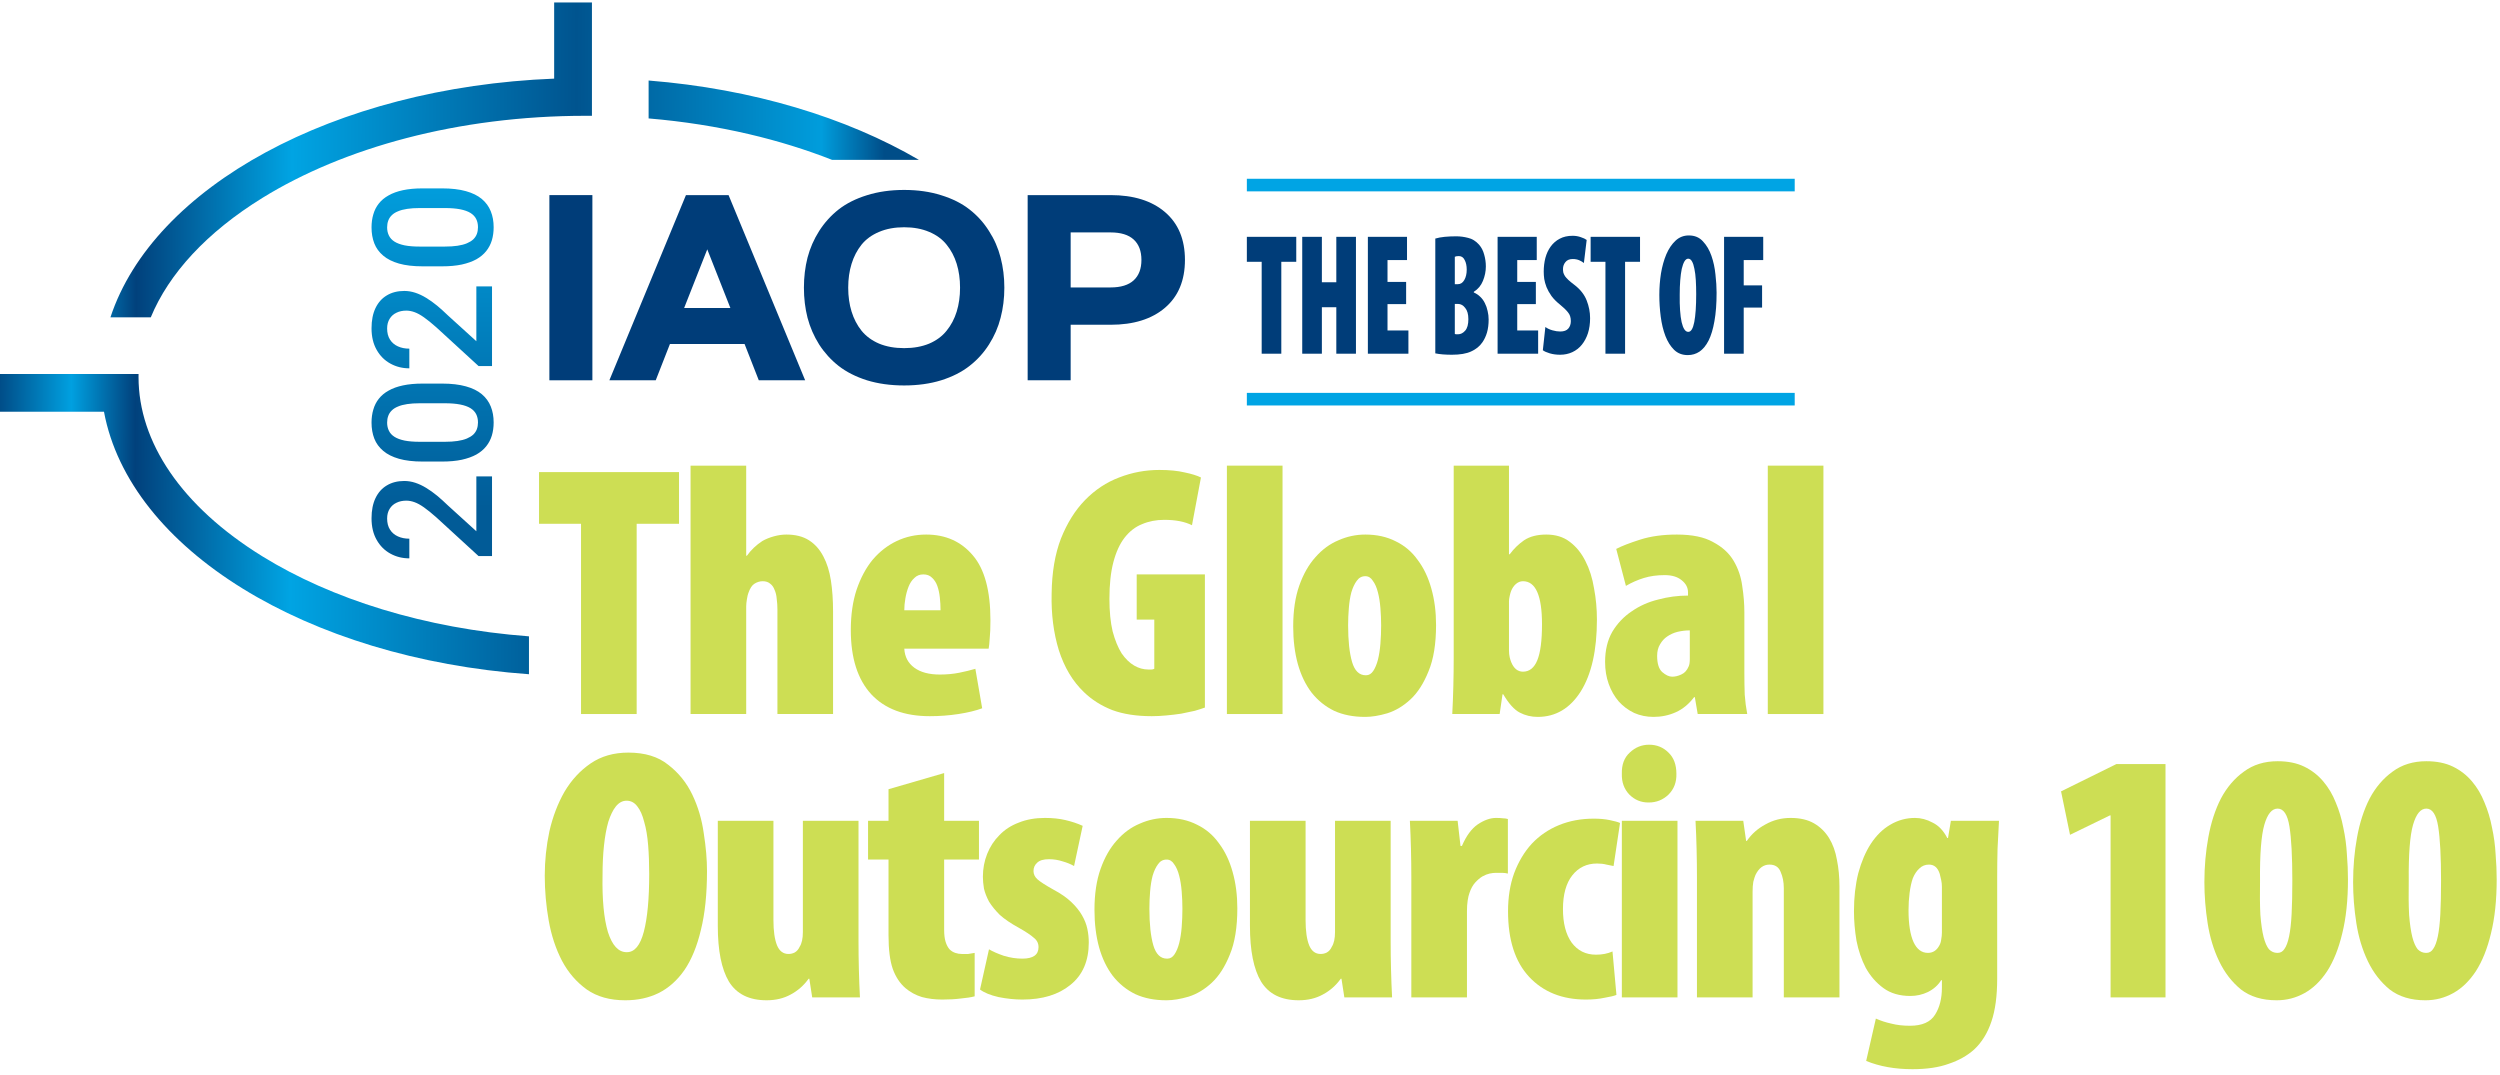
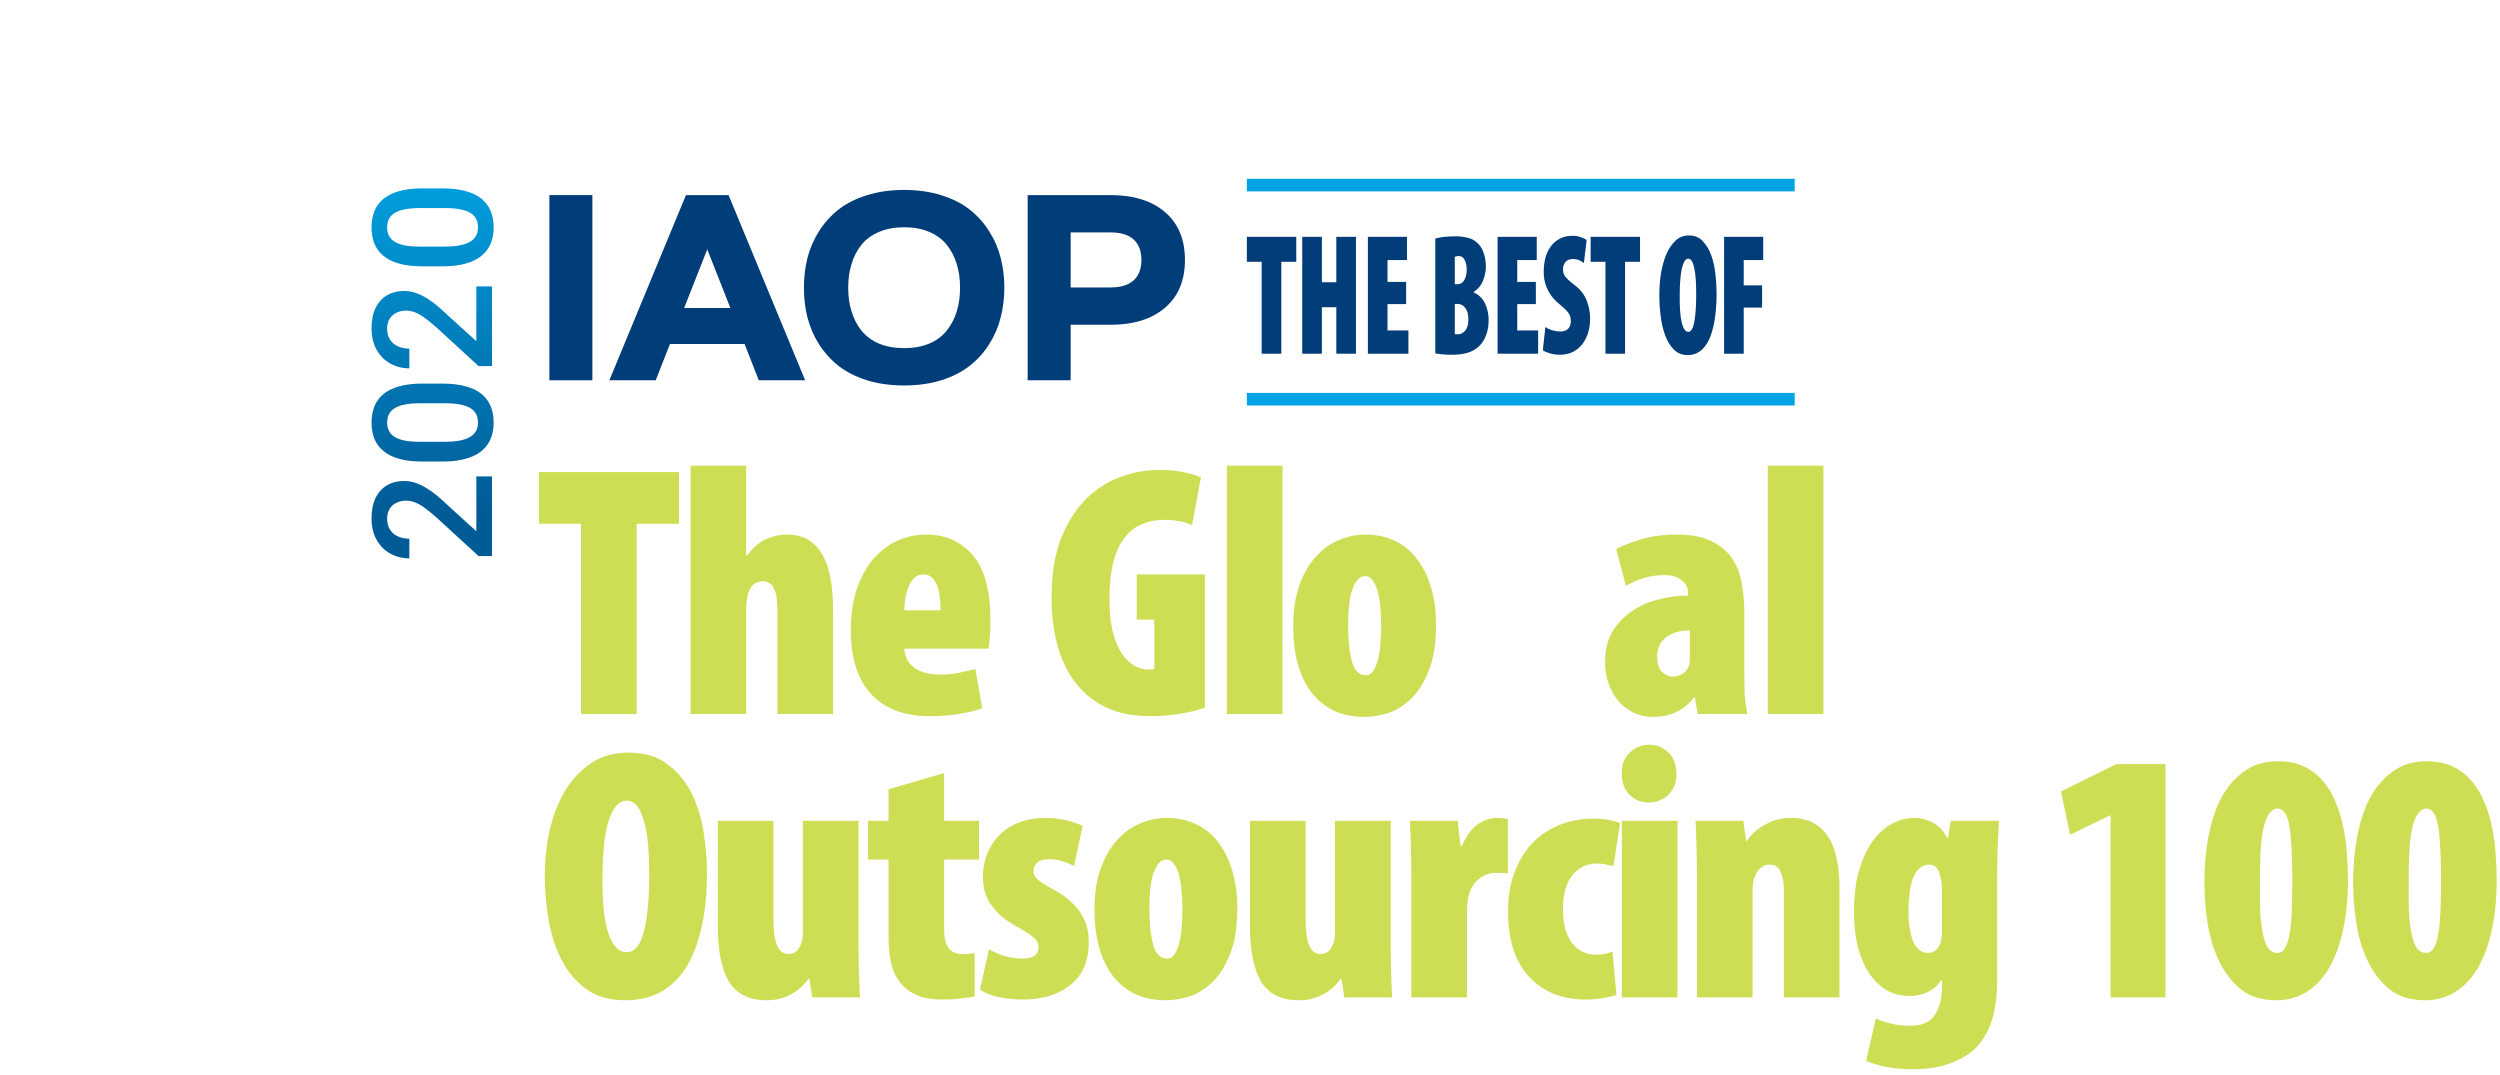
<svg xmlns="http://www.w3.org/2000/svg" width="179" height="77" viewBox="0 0 397 170" fill="none">
  <path d="M92.267 82.789H85.598V74.581H107.828V82.789H101.102V112.999H92.267V82.789Z" fill="#CDDE54" />
  <path d="M109.661 73.555H118.496V87.862H118.61C119.256 86.95 120.073 86.171 121.061 85.525C121.593 85.221 122.201 84.974 122.885 84.784C123.569 84.594 124.234 84.499 124.88 84.499C126.324 84.499 127.521 84.803 128.471 85.411C129.421 86.019 130.181 86.874 130.751 87.976C131.321 89.04 131.72 90.313 131.948 91.795C132.176 93.277 132.29 94.911 132.29 96.697V112.999H123.455V96.412C123.455 95.804 123.417 95.234 123.341 94.702C123.303 94.17 123.189 93.695 122.999 93.277C122.847 92.859 122.619 92.536 122.315 92.308C122.011 92.042 121.612 91.909 121.118 91.909C120.662 91.909 120.225 92.042 119.807 92.308C119.427 92.536 119.104 93.03 118.838 93.79C118.762 93.98 118.686 94.303 118.61 94.759C118.534 95.215 118.496 95.595 118.496 95.899V112.999H109.661V73.555Z" fill="#CDDE54" />
  <path d="M143.601 102.625C143.677 103.917 144.209 104.924 145.197 105.646C146.185 106.368 147.534 106.729 149.244 106.729C150.346 106.729 151.372 106.634 152.322 106.444C153.272 106.254 154.127 106.045 154.887 105.817L155.97 112.087C154.944 112.467 153.69 112.771 152.208 112.999C150.726 113.227 149.206 113.341 147.648 113.341C143.62 113.341 140.523 112.182 138.357 109.864C136.191 107.508 135.108 104.107 135.108 99.661C135.108 97.267 135.412 95.139 136.02 93.277C136.666 91.377 137.521 89.781 138.585 88.489C139.687 87.197 140.96 86.209 142.404 85.525C143.848 84.841 145.406 84.499 147.078 84.499C150.156 84.499 152.626 85.601 154.488 87.805C156.35 89.971 157.281 93.41 157.281 98.122C157.281 99.338 157.243 100.288 157.167 100.972C157.129 101.656 157.072 102.207 156.996 102.625H143.601ZM149.358 96.526C149.358 95.842 149.32 95.158 149.244 94.474C149.168 93.79 149.035 93.182 148.845 92.65C148.655 92.118 148.37 91.681 147.99 91.339C147.648 90.997 147.192 90.826 146.622 90.826C146.052 90.826 145.577 91.016 145.197 91.396C144.817 91.738 144.513 92.194 144.285 92.764C144.057 93.334 143.886 93.961 143.772 94.645C143.658 95.291 143.601 95.918 143.601 96.526H149.358Z" fill="#CDDE54" />
  <path d="M191.338 111.973C190.92 112.125 190.388 112.296 189.742 112.486C189.096 112.638 188.374 112.79 187.576 112.942C186.816 113.056 186.018 113.151 185.182 113.227C184.384 113.303 183.624 113.341 182.902 113.341C180.47 113.341 178.38 113.018 176.632 112.372C174.884 111.688 173.383 110.738 172.129 109.522C170.343 107.812 169.013 105.589 168.139 102.853C167.303 100.117 166.923 97.134 166.999 93.904C167.037 90.522 167.531 87.596 168.481 85.126C169.469 82.656 170.742 80.623 172.3 79.027C173.896 77.393 175.701 76.196 177.715 75.436C179.767 74.638 181.895 74.239 184.099 74.239C185.695 74.239 187.044 74.372 188.146 74.638C189.248 74.866 190.103 75.132 190.711 75.436L189.286 83.017C188.146 82.447 186.683 82.162 184.897 82.162C183.605 82.162 182.427 82.39 181.363 82.846C180.299 83.264 179.368 83.986 178.57 85.012C177.81 86 177.221 87.292 176.803 88.888C176.385 90.484 176.176 92.422 176.176 94.702C176.176 96.716 176.347 98.445 176.689 99.889C177.069 101.295 177.544 102.454 178.114 103.366C178.722 104.24 179.387 104.886 180.109 105.304C180.831 105.722 181.572 105.931 182.332 105.931C182.522 105.931 182.693 105.931 182.845 105.931C182.997 105.931 183.149 105.893 183.301 105.817V98.008H180.508V90.826H191.338V111.973Z" fill="#CDDE54" />
  <path d="M194.831 73.555H203.666V112.999H194.831V73.555Z" fill="#CDDE54" />
  <path d="M216.76 113.455C214.898 113.455 213.264 113.132 211.858 112.486C210.452 111.802 209.255 110.833 208.267 109.579C207.317 108.325 206.595 106.824 206.101 105.076C205.607 103.29 205.36 101.295 205.36 99.091C205.36 96.583 205.683 94.417 206.329 92.593C206.975 90.769 207.83 89.268 208.894 88.09C209.958 86.874 211.174 85.981 212.542 85.411C213.91 84.803 215.335 84.499 216.817 84.499C218.641 84.499 220.256 84.86 221.662 85.582C223.068 86.266 224.227 87.254 225.139 88.546C226.089 89.8 226.811 91.32 227.305 93.106C227.799 94.854 228.046 96.773 228.046 98.863C228.046 101.865 227.647 104.316 226.849 106.216C226.089 108.116 225.139 109.598 223.999 110.662C222.859 111.726 221.624 112.467 220.294 112.885C219.002 113.265 217.843 113.455 216.817 113.455H216.76ZM216.931 106.843C217.387 106.843 217.767 106.615 218.071 106.159C218.375 105.703 218.622 105.114 218.812 104.392C219.002 103.632 219.135 102.777 219.211 101.827C219.287 100.877 219.325 99.908 219.325 98.92C219.325 98.008 219.287 97.096 219.211 96.184C219.135 95.234 219.002 94.398 218.812 93.676C218.622 92.916 218.356 92.308 218.014 91.852C217.71 91.358 217.311 91.111 216.817 91.111C216.247 91.111 215.791 91.358 215.449 91.852C215.107 92.308 214.822 92.916 214.594 93.676C214.404 94.398 214.271 95.234 214.195 96.184C214.119 97.096 214.081 98.008 214.081 98.92C214.081 101.352 214.29 103.29 214.708 104.734C215.126 106.14 215.848 106.843 216.874 106.843H216.931Z" fill="#CDDE54" />
-   <path d="M230.848 73.555H239.626V87.634H239.74C240.386 86.76 241.146 86.019 242.02 85.411C242.932 84.803 244.11 84.499 245.554 84.499C247.036 84.499 248.271 84.879 249.259 85.639C250.285 86.399 251.121 87.425 251.767 88.717C252.413 89.971 252.869 91.415 253.135 93.049C253.439 94.645 253.591 96.298 253.591 98.008C253.591 102.872 252.736 106.672 251.026 109.408C249.316 112.106 247.036 113.455 244.186 113.455C243.16 113.455 242.21 113.227 241.336 112.771C240.462 112.315 239.588 111.346 238.714 109.864H238.6L238.144 112.999H230.62C230.696 111.555 230.753 110.073 230.791 108.553C230.829 107.033 230.848 105.532 230.848 104.05V73.555ZM239.626 102.91C239.626 103.29 239.664 103.651 239.74 103.993C239.816 104.297 239.892 104.544 239.968 104.734C240.386 105.76 241.013 106.273 241.849 106.273C242.875 106.273 243.635 105.665 244.129 104.449C244.623 103.233 244.87 101.333 244.87 98.749C244.87 94.189 243.863 91.909 241.849 91.909C241.431 91.909 241.051 92.061 240.709 92.365C240.405 92.631 240.158 92.992 239.968 93.448C239.892 93.638 239.816 93.904 239.74 94.246C239.664 94.588 239.626 94.873 239.626 95.101V102.91Z" fill="#CDDE54" />
  <path d="M277.005 106.558C277.005 107.698 277.024 108.819 277.062 109.921C277.138 110.985 277.271 112.011 277.461 112.999H269.595L269.139 110.32H269.025C268.189 111.422 267.22 112.22 266.118 112.714C265.016 113.208 263.838 113.455 262.584 113.455C261.482 113.455 260.456 113.246 259.506 112.828C258.556 112.372 257.739 111.764 257.055 111.004C256.371 110.206 255.839 109.275 255.459 108.211C255.079 107.147 254.889 105.988 254.889 104.734C254.889 102.872 255.269 101.276 256.029 99.946C256.827 98.616 257.853 97.533 259.107 96.697C260.361 95.823 261.767 95.196 263.325 94.816C264.883 94.398 266.46 94.189 268.056 94.189V93.676C268.056 92.916 267.714 92.27 267.03 91.738C266.384 91.206 265.491 90.94 264.351 90.94C263.135 90.94 262.033 91.092 261.045 91.396C260.057 91.7 259.107 92.118 258.195 92.65L256.656 86.779C257.53 86.323 258.803 85.829 260.475 85.297C262.147 84.765 264.085 84.499 266.289 84.499C268.721 84.499 270.64 84.898 272.046 85.696C273.49 86.456 274.573 87.444 275.295 88.66C276.017 89.876 276.473 91.206 276.663 92.65C276.891 94.094 277.005 95.5 277.005 96.868V106.558ZM268.341 99.718C267.695 99.718 267.049 99.794 266.403 99.946C265.795 100.098 265.244 100.345 264.75 100.687C264.294 100.991 263.914 101.409 263.61 101.941C263.306 102.435 263.154 103.043 263.154 103.765C263.154 104.981 263.42 105.836 263.952 106.33C264.522 106.824 265.054 107.071 265.548 107.071C266.004 107.071 266.479 106.957 266.973 106.729C267.505 106.501 267.904 106.064 268.17 105.418C268.284 105.152 268.341 104.772 268.341 104.278V99.718Z" fill="#CDDE54" />
  <path d="M280.725 73.555H289.56V112.999H280.725V73.555Z" fill="#CDDE54" />
  <path d="M87.242 60.002V30.594H94.071V60.002H87.242Z" fill="#003D79" />
  <path d="M106.386 54.239L104.13 60.002H96.768L108.929 30.594H115.696L127.858 60.002H120.495L118.239 54.239H106.386ZM112.313 39.207L108.642 48.518H115.983L112.313 39.207Z" fill="#003D79" />
  <path d="M137.67 30.614C139.447 30.054 141.416 29.773 143.576 29.773C145.736 29.773 147.698 30.054 149.462 30.614C151.239 31.161 152.736 31.913 153.953 32.87C155.184 33.827 156.216 34.969 157.05 36.295C157.898 37.607 158.513 39.016 158.896 40.52C159.292 42.023 159.49 43.616 159.49 45.298C159.49 46.98 159.292 48.572 158.896 50.076C158.513 51.58 157.898 52.995 157.05 54.321C156.216 55.634 155.184 56.769 153.953 57.726C152.736 58.683 151.239 59.441 149.462 60.002C147.698 60.549 145.736 60.822 143.576 60.822C141.416 60.822 139.447 60.549 137.67 60.002C135.906 59.441 134.409 58.683 133.179 57.726C131.962 56.769 130.93 55.634 130.082 54.321C129.248 52.995 128.633 51.58 128.236 50.076C127.854 48.572 127.662 46.98 127.662 45.298C127.662 43.616 127.854 42.023 128.236 40.52C128.633 39.016 129.248 37.607 130.082 36.295C130.93 34.969 131.962 33.827 133.179 32.87C134.409 31.913 135.906 31.161 137.67 30.614ZM147.555 36.438C146.406 35.946 145.08 35.7 143.576 35.7C142.072 35.7 140.746 35.946 139.598 36.438C138.449 36.917 137.52 37.594 136.809 38.469C136.111 39.344 135.585 40.355 135.23 41.504C134.874 42.652 134.696 43.917 134.696 45.298C134.696 46.679 134.874 47.943 135.23 49.092C135.585 50.24 136.111 51.252 136.809 52.127C137.52 53.002 138.449 53.685 139.598 54.178C140.746 54.656 142.072 54.895 143.576 54.895C145.08 54.895 146.406 54.656 147.555 54.178C148.703 53.685 149.626 53.002 150.323 52.127C151.034 51.252 151.568 50.24 151.923 49.092C152.278 47.943 152.456 46.679 152.456 45.298C152.456 43.917 152.278 42.652 151.923 41.504C151.568 40.355 151.034 39.344 150.323 38.469C149.626 37.594 148.703 36.917 147.555 36.438Z" fill="#003D79" />
  <path d="M176.358 36.52H170.021V45.257H176.358C177.985 45.257 179.208 44.881 180.029 44.129C180.849 43.377 181.259 42.297 181.259 40.889C181.259 39.48 180.849 38.4 180.029 37.648C179.208 36.897 177.985 36.52 176.358 36.52ZM170.021 60.002H163.192V30.594H176.358C180.022 30.594 182.906 31.496 185.012 33.301C187.117 35.105 188.17 37.635 188.17 40.889C188.17 44.143 187.117 46.672 185.012 48.477C182.906 50.281 180.022 51.184 176.358 51.184H170.021V60.002Z" fill="#003D79" />
  <path d="M75.644 75.265L78.133 75.265L78.133 87.916L75.994 87.916L69.292 81.772C68.532 81.098 67.875 80.567 67.322 80.178C66.769 79.789 66.272 79.517 65.831 79.361C65.382 79.197 64.945 79.115 64.522 79.115C63.926 79.115 63.403 79.227 62.954 79.452C62.496 79.668 62.137 79.987 61.878 80.411C61.61 80.834 61.476 81.349 61.476 81.954C61.476 82.653 61.627 83.241 61.93 83.716C62.232 84.192 62.651 84.55 63.187 84.792C63.714 85.034 64.319 85.155 65.002 85.155L65.002 88.279C63.904 88.279 62.902 88.029 61.994 87.528C61.078 87.026 60.352 86.3 59.817 85.35C59.272 84.399 59 83.254 59 81.915C59 80.653 59.212 79.581 59.635 78.7C60.059 77.819 60.659 77.149 61.437 76.691C62.215 76.224 63.135 75.991 64.198 75.991C64.786 75.991 65.369 76.086 65.948 76.276C66.527 76.466 67.106 76.738 67.685 77.093C68.255 77.438 68.83 77.849 69.409 78.324C69.979 78.799 70.558 79.322 71.146 79.892L75.644 83.976L75.644 75.265Z" fill="url(#paint0_linear_1132_6122)" />
  <path d="M67.115 60.526L70.2 60.526C71.677 60.526 72.939 60.673 73.985 60.967C75.022 61.252 75.864 61.667 76.513 62.211C77.161 62.756 77.636 63.408 77.938 64.169C78.241 64.921 78.392 65.763 78.392 66.697C78.392 67.44 78.297 68.131 78.107 68.77C77.917 69.401 77.619 69.972 77.213 70.482C76.806 70.992 76.284 71.428 75.644 71.791C74.996 72.145 74.222 72.422 73.324 72.62C72.425 72.811 71.384 72.906 70.2 72.906L67.115 72.906C65.628 72.906 64.375 72.759 63.355 72.465C62.327 72.171 61.493 71.752 60.854 71.207C60.206 70.663 59.734 70.015 59.441 69.263C59.147 68.503 59 67.656 59 66.722C59 65.971 59.095 65.279 59.285 64.648C59.467 64.009 59.756 63.439 60.154 62.937C60.551 62.428 61.07 61.995 61.709 61.641C62.34 61.278 63.105 61.002 64.004 60.812C64.894 60.621 65.931 60.526 67.115 60.526ZM70.64 63.65L66.648 63.65C65.896 63.65 65.235 63.694 64.665 63.78C64.086 63.866 63.597 63.996 63.2 64.169C62.794 64.333 62.465 64.54 62.215 64.791C61.956 65.042 61.77 65.327 61.657 65.647C61.536 65.966 61.476 66.325 61.476 66.722C61.476 67.206 61.571 67.638 61.761 68.019C61.943 68.399 62.236 68.719 62.642 68.978C63.049 69.237 63.584 69.436 64.25 69.574C64.907 69.704 65.706 69.769 66.648 69.769L70.64 69.769C71.401 69.769 72.071 69.725 72.65 69.639C73.229 69.553 73.725 69.423 74.14 69.25C74.546 69.077 74.883 68.87 75.151 68.628C75.411 68.377 75.601 68.092 75.722 67.772C75.843 67.444 75.903 67.085 75.903 66.697C75.903 66.204 75.808 65.767 75.618 65.387C75.428 65.007 75.126 64.687 74.711 64.428C74.287 64.169 73.739 63.974 73.064 63.845C72.39 63.715 71.582 63.65 70.64 63.65Z" fill="url(#paint1_linear_1132_6122)" />
  <path d="M75.644 45.088L78.133 45.088L78.133 57.739L75.994 57.739L69.292 51.595C68.532 50.921 67.875 50.389 67.322 50.001C66.769 49.612 66.272 49.34 65.831 49.184C65.382 49.02 64.945 48.938 64.522 48.938C63.926 48.938 63.403 49.05 62.954 49.275C62.496 49.491 62.137 49.81 61.878 50.234C61.61 50.657 61.476 51.172 61.476 51.776C61.476 52.477 61.627 53.064 61.93 53.539C62.232 54.015 62.651 54.373 63.187 54.615C63.714 54.857 64.319 54.978 65.002 54.978L65.002 58.102C63.904 58.102 62.902 57.852 61.994 57.35C61.078 56.849 60.352 56.123 59.817 55.173C59.272 54.222 59 53.077 59 51.738C59 50.476 59.212 49.404 59.635 48.523C60.059 47.642 60.659 46.972 61.437 46.514C62.215 46.047 63.135 45.814 64.198 45.814C64.786 45.814 65.369 45.909 65.948 46.099C66.527 46.289 67.106 46.561 67.685 46.916C68.255 47.261 68.83 47.672 69.409 48.147C69.979 48.622 70.558 49.145 71.146 49.715L75.644 53.799L75.644 45.088Z" fill="url(#paint2_linear_1132_6122)" />
  <path d="M67.115 29.526L70.2 29.526C71.677 29.526 72.939 29.673 73.985 29.967C75.022 30.252 75.864 30.667 76.513 31.211C77.161 31.756 77.636 32.408 77.938 33.169C78.241 33.92 78.392 34.763 78.392 35.696C78.392 36.439 78.297 37.131 78.107 37.77C77.917 38.401 77.619 38.971 77.213 39.481C76.806 39.991 76.284 40.428 75.644 40.791C74.996 41.145 74.222 41.421 73.324 41.62C72.425 41.81 71.384 41.905 70.2 41.905L67.115 41.905C65.628 41.905 64.375 41.758 63.355 41.465C62.327 41.171 61.493 40.752 60.854 40.207C60.206 39.663 59.734 39.015 59.441 38.263C59.147 37.502 59 36.655 59 35.722C59 34.97 59.095 34.279 59.285 33.648C59.467 33.009 59.756 32.438 60.154 31.937C60.551 31.427 61.07 30.995 61.709 30.641C62.34 30.278 63.105 30.001 64.004 29.811C64.894 29.621 65.931 29.526 67.115 29.526ZM70.64 32.65L66.648 32.65C65.896 32.65 65.235 32.693 64.665 32.78C64.086 32.866 63.597 32.996 63.2 33.169C62.794 33.333 62.465 33.54 62.215 33.791C61.956 34.041 61.77 34.327 61.657 34.646C61.536 34.966 61.476 35.325 61.476 35.722C61.476 36.206 61.571 36.638 61.761 37.018C61.943 37.399 62.236 37.718 62.642 37.978C63.049 38.237 63.584 38.436 64.25 38.574C64.907 38.703 65.706 38.768 66.648 38.768L70.64 38.768C71.401 38.768 72.071 38.725 72.65 38.639C73.229 38.552 73.725 38.423 74.14 38.25C74.546 38.077 74.883 37.87 75.151 37.628C75.411 37.377 75.601 37.092 75.722 36.772C75.843 36.444 75.903 36.085 75.903 35.696C75.903 35.204 75.808 34.767 75.618 34.387C75.428 34.007 75.126 33.687 74.711 33.428C74.287 33.169 73.739 32.974 73.064 32.844C72.39 32.715 71.582 32.65 70.64 32.65Z" fill="url(#paint3_linear_1132_6122)" />
  <path d="M200.354 41.185H198V37.22H205.846V41.185H203.472V55.78H200.354V41.185Z" fill="#003D79" />
  <path d="M209.913 37.22V44.435H212.207V37.22H215.325V55.78H212.207V48.4H209.913V55.78H206.795V37.22H209.913Z" fill="#003D79" />
  <path d="M223.293 47.904H220.336V52.09H223.656V55.78H217.218V37.22H223.434V40.91H220.336V44.38H223.293V47.904Z" fill="#003D79" />
  <path d="M227.926 37.496C228.355 37.367 228.851 37.275 229.415 37.22C229.991 37.165 230.602 37.138 231.245 37.138C231.876 37.138 232.506 37.22 233.137 37.386C233.78 37.532 234.357 37.89 234.867 38.459C235.256 38.9 235.531 39.432 235.692 40.056C235.866 40.662 235.953 41.286 235.953 41.929C235.953 42.7 235.799 43.462 235.49 44.215C235.195 44.949 234.712 45.527 234.042 45.949V46.059C234.431 46.225 234.773 46.454 235.068 46.748C235.363 47.023 235.604 47.354 235.792 47.739C235.993 48.125 236.141 48.547 236.235 49.006C236.342 49.446 236.396 49.896 236.396 50.355C236.396 51.126 236.308 51.815 236.134 52.42C235.96 53.008 235.712 53.531 235.39 53.99C234.974 54.596 234.384 55.073 233.619 55.422C232.868 55.77 231.849 55.945 230.561 55.945C230.052 55.945 229.569 55.927 229.113 55.89C228.67 55.853 228.275 55.798 227.926 55.725V37.496ZM231.024 44.738H231.527C231.943 44.738 232.278 44.517 232.533 44.077C232.788 43.636 232.915 43.086 232.915 42.425C232.915 41.819 232.808 41.314 232.593 40.91C232.392 40.488 232.084 40.277 231.668 40.277C231.386 40.277 231.172 40.313 231.024 40.387V44.738ZM231.024 52.641C231.105 52.677 231.185 52.696 231.266 52.696C231.346 52.696 231.433 52.696 231.527 52.696C231.956 52.696 232.338 52.503 232.674 52.117C233.009 51.732 233.177 51.126 233.177 50.3C233.177 49.511 233.009 48.914 232.674 48.51C232.352 48.088 231.976 47.877 231.547 47.877H231.024V52.641Z" fill="#003D79" />
  <path d="M243.894 47.904H240.937V52.09H244.256V55.78H237.818V37.22H244.035V40.91H240.937V44.38H243.894V47.904Z" fill="#003D79" />
  <path d="M245.405 51.539C245.7 51.759 246.069 51.934 246.512 52.062C246.954 52.191 247.37 52.255 247.759 52.255C248.349 52.255 248.778 52.099 249.046 51.787C249.315 51.475 249.449 51.08 249.449 50.603C249.449 50.034 249.301 49.575 249.006 49.226C248.725 48.859 248.289 48.437 247.699 47.959C247.149 47.519 246.706 47.069 246.371 46.61C246.035 46.133 245.774 45.665 245.586 45.206C245.412 44.747 245.291 44.316 245.224 43.912C245.17 43.489 245.144 43.104 245.144 42.755C245.144 41.984 245.231 41.259 245.405 40.58C245.593 39.882 245.875 39.276 246.25 38.762C246.639 38.23 247.115 37.817 247.678 37.523C248.255 37.211 248.939 37.055 249.731 37.055C250.2 37.055 250.636 37.129 251.038 37.275C251.441 37.404 251.749 37.551 251.964 37.716L251.521 41.378C251.32 41.213 251.072 41.066 250.777 40.938C250.482 40.809 250.14 40.745 249.751 40.745C249.228 40.745 248.839 40.91 248.584 41.241C248.329 41.553 248.202 41.92 248.202 42.342C248.202 42.544 248.222 42.737 248.262 42.92C248.316 43.086 248.403 43.269 248.523 43.471C248.658 43.655 248.839 43.856 249.067 44.077C249.308 44.297 249.623 44.554 250.012 44.848C250.951 45.564 251.602 46.39 251.964 47.326C252.326 48.244 252.507 49.18 252.507 50.135C252.507 51.016 252.393 51.815 252.165 52.53C251.937 53.228 251.615 53.834 251.199 54.348C250.783 54.862 250.28 55.257 249.69 55.532C249.1 55.807 248.45 55.945 247.739 55.945C247.149 55.945 246.605 55.871 246.109 55.725C245.613 55.578 245.244 55.413 245.003 55.229L245.405 51.539Z" fill="#003D79" />
  <path d="M254.945 41.185H252.591V37.22H260.437V41.185H258.063V55.78H254.945V41.185Z" fill="#003D79" />
  <path d="M268.008 56C267.149 56 266.432 55.725 265.855 55.174C265.278 54.605 264.816 53.87 264.467 52.971C264.118 52.053 263.87 51.025 263.723 49.887C263.575 48.749 263.501 47.601 263.501 46.445C263.501 45.288 263.588 44.15 263.763 43.03C263.951 41.911 264.232 40.901 264.608 40.002C264.997 39.102 265.486 38.377 266.076 37.826C266.666 37.275 267.371 37 268.189 37C269.114 37 269.859 37.312 270.422 37.936C270.999 38.542 271.448 39.304 271.77 40.222C272.092 41.14 272.306 42.131 272.414 43.196C272.534 44.242 272.595 45.206 272.595 46.087C272.595 47.849 272.481 49.355 272.253 50.603C272.038 51.851 271.73 52.879 271.327 53.687C270.925 54.476 270.442 55.064 269.879 55.449C269.329 55.816 268.712 56 268.028 56H268.008ZM268.108 52.31C268.537 52.31 268.853 51.787 269.054 50.741C269.255 49.694 269.356 48.216 269.356 46.307C269.356 45.518 269.335 44.784 269.295 44.104C269.255 43.407 269.181 42.81 269.074 42.315C268.98 41.8 268.853 41.406 268.692 41.13C268.531 40.837 268.33 40.69 268.088 40.69C267.86 40.69 267.659 40.837 267.485 41.13C267.324 41.406 267.183 41.8 267.062 42.315C266.955 42.828 266.874 43.434 266.821 44.132C266.767 44.811 266.74 45.564 266.74 46.39C266.713 48.262 266.814 49.722 267.042 50.768C267.283 51.796 267.632 52.31 268.088 52.31H268.108Z" fill="#003D79" />
  <path d="M273.783 37.22H280V40.91H276.902V44.93H279.819V48.455H276.902V55.78H273.783V37.22Z" fill="#003D79" />
  <path d="M99.276 158.455C96.844 158.455 94.811 157.885 93.177 156.745C91.543 155.567 90.232 154.047 89.244 152.185C88.256 150.285 87.553 148.157 87.135 145.801C86.717 143.445 86.508 141.07 86.508 138.676C86.508 136.282 86.755 133.926 87.249 131.608C87.781 129.29 88.579 127.2 89.643 125.338C90.745 123.476 92.132 121.975 93.804 120.835C95.476 119.695 97.471 119.125 99.789 119.125C102.411 119.125 104.52 119.771 106.116 121.063C107.75 122.317 109.023 123.894 109.935 125.794C110.847 127.694 111.455 129.746 111.759 131.95C112.101 134.116 112.272 136.111 112.272 137.935C112.272 141.583 111.949 144.699 111.303 147.283C110.695 149.867 109.821 151.995 108.681 153.667C107.541 155.301 106.173 156.517 104.577 157.315C103.019 158.075 101.271 158.455 99.333 158.455H99.276ZM99.561 150.817C100.777 150.817 101.67 149.734 102.24 147.568C102.81 145.402 103.095 142.343 103.095 138.391C103.095 136.757 103.038 135.237 102.924 133.831C102.81 132.387 102.601 131.152 102.297 130.126C102.031 129.062 101.67 128.245 101.214 127.675C100.758 127.067 100.188 126.763 99.504 126.763C98.858 126.763 98.288 127.067 97.794 127.675C97.338 128.245 96.939 129.062 96.597 130.126C96.293 131.19 96.065 132.444 95.913 133.888C95.761 135.294 95.685 136.852 95.685 138.562C95.609 142.438 95.894 145.459 96.54 147.625C97.224 149.753 98.212 150.817 99.504 150.817H99.561Z" fill="#CDDE54" />
  <path d="M136.331 149.05C136.331 150.532 136.35 152.033 136.388 153.553C136.426 155.073 136.483 156.555 136.559 157.999H128.978L128.522 155.035H128.408C127.648 156.099 126.698 156.935 125.558 157.543C124.456 158.151 123.183 158.455 121.739 158.455C118.965 158.455 116.97 157.467 115.754 155.491C114.576 153.515 113.987 150.57 113.987 146.656V129.955H122.822V145.744C122.822 147.454 123.012 148.784 123.392 149.734C123.772 150.646 124.38 151.102 125.216 151.102C125.558 151.102 125.881 151.026 126.185 150.874C126.527 150.684 126.793 150.38 126.983 149.962C127.325 149.43 127.496 148.651 127.496 147.625V129.955H136.331V149.05Z" fill="#CDDE54" />
  <path d="M149.931 122.374V129.955H155.46V136.111H149.931V147.283C149.931 148.043 150.007 148.67 150.159 149.164C150.311 149.658 150.52 150.057 150.786 150.361C151.052 150.627 151.356 150.817 151.698 150.931C152.04 151.045 152.382 151.102 152.724 151.102C153.104 151.102 153.446 151.102 153.75 151.102C154.054 151.064 154.396 151.007 154.776 150.931V157.828C154.206 157.98 153.484 158.094 152.61 158.17C151.736 158.284 150.748 158.341 149.646 158.341C148.468 158.341 147.385 158.208 146.397 157.942C145.409 157.638 144.535 157.163 143.775 156.517C142.901 155.757 142.236 154.75 141.78 153.496C141.324 152.204 141.096 150.399 141.096 148.081V136.111H137.847V129.955H141.096V124.939L149.931 122.374Z" fill="#CDDE54" />
  <path d="M157.052 150.361C157.622 150.703 158.401 151.045 159.389 151.387C160.377 151.691 161.365 151.843 162.353 151.843C164.063 151.843 164.918 151.235 164.918 150.019C164.918 149.411 164.671 148.917 164.177 148.537C163.721 148.119 162.923 147.587 161.783 146.941C160.529 146.257 159.522 145.573 158.762 144.889C158.04 144.167 157.47 143.464 157.052 142.78C156.672 142.058 156.406 141.374 156.254 140.728C156.14 140.044 156.083 139.417 156.083 138.847C156.083 137.555 156.311 136.339 156.767 135.199C157.223 134.059 157.869 133.071 158.705 132.235C159.541 131.361 160.567 130.696 161.783 130.24C162.999 129.746 164.386 129.499 165.944 129.499C167.16 129.499 168.243 129.613 169.193 129.841C170.181 130.069 171.093 130.373 171.929 130.753L170.561 137.137C170.029 136.833 169.421 136.586 168.737 136.396C168.053 136.168 167.331 136.054 166.571 136.054C165.697 136.054 165.07 136.244 164.69 136.624C164.31 136.966 164.12 137.403 164.12 137.935C164.12 138.429 164.329 138.866 164.747 139.246C165.165 139.626 166.02 140.177 167.312 140.899C168.452 141.507 169.383 142.153 170.105 142.837C170.827 143.521 171.397 144.224 171.815 144.946C172.233 145.668 172.518 146.39 172.67 147.112C172.822 147.834 172.898 148.556 172.898 149.278C172.898 152.204 171.929 154.446 169.991 156.004C168.091 157.562 165.545 158.341 162.353 158.341C161.137 158.341 159.864 158.208 158.534 157.942C157.242 157.638 156.273 157.239 155.627 156.745L157.052 150.361Z" fill="#CDDE54" />
  <path d="M185.202 158.455C183.34 158.455 181.706 158.132 180.3 157.486C178.894 156.802 177.697 155.833 176.709 154.579C175.759 153.325 175.037 151.824 174.543 150.076C174.049 148.29 173.802 146.295 173.802 144.091C173.802 141.583 174.125 139.417 174.771 137.593C175.417 135.769 176.272 134.268 177.336 133.09C178.4 131.874 179.616 130.981 180.984 130.411C182.352 129.803 183.777 129.499 185.259 129.499C187.083 129.499 188.698 129.86 190.104 130.582C191.51 131.266 192.669 132.254 193.581 133.546C194.531 134.8 195.253 136.32 195.747 138.106C196.241 139.854 196.488 141.773 196.488 143.863C196.488 146.865 196.089 149.316 195.291 151.216C194.531 153.116 193.581 154.598 192.441 155.662C191.301 156.726 190.066 157.467 188.736 157.885C187.444 158.265 186.285 158.455 185.259 158.455H185.202ZM185.373 151.843C185.829 151.843 186.209 151.615 186.513 151.159C186.817 150.703 187.064 150.114 187.254 149.392C187.444 148.632 187.577 147.777 187.653 146.827C187.729 145.877 187.767 144.908 187.767 143.92C187.767 143.008 187.729 142.096 187.653 141.184C187.577 140.234 187.444 139.398 187.254 138.676C187.064 137.916 186.798 137.308 186.456 136.852C186.152 136.358 185.753 136.111 185.259 136.111C184.689 136.111 184.233 136.358 183.891 136.852C183.549 137.308 183.264 137.916 183.036 138.676C182.846 139.398 182.713 140.234 182.637 141.184C182.561 142.096 182.523 143.008 182.523 143.92C182.523 146.352 182.732 148.29 183.15 149.734C183.568 151.14 184.29 151.843 185.316 151.843H185.373Z" fill="#CDDE54" />
  <path d="M220.836 149.05C220.836 150.532 220.855 152.033 220.893 153.553C220.931 155.073 220.988 156.555 221.064 157.999H213.483L213.027 155.035H212.913C212.153 156.099 211.203 156.935 210.063 157.543C208.961 158.151 207.688 158.455 206.244 158.455C203.47 158.455 201.475 157.467 200.259 155.491C199.081 153.515 198.492 150.57 198.492 146.656V129.955H207.327V145.744C207.327 147.454 207.517 148.784 207.897 149.734C208.277 150.646 208.885 151.102 209.721 151.102C210.063 151.102 210.386 151.026 210.69 150.874C211.032 150.684 211.298 150.38 211.488 149.962C211.83 149.43 212.001 148.651 212.001 147.625V129.955H220.836V149.05Z" fill="#CDDE54" />
  <path d="M224.118 138.904C224.118 137.422 224.099 135.921 224.061 134.401C224.023 132.881 223.966 131.399 223.89 129.955H231.471L231.927 133.945H232.155C232.839 132.349 233.675 131.209 234.663 130.525C235.689 129.841 236.658 129.499 237.57 129.499C238.026 129.499 238.387 129.518 238.653 129.556C238.919 129.556 239.185 129.594 239.451 129.67V138.334C239.147 138.258 238.843 138.22 238.539 138.22C238.273 138.22 237.931 138.22 237.513 138.22C237.247 138.22 236.924 138.258 236.544 138.334C236.202 138.41 235.822 138.562 235.404 138.79C235.024 139.018 234.644 139.341 234.264 139.759C233.884 140.177 233.58 140.728 233.352 141.412C233.238 141.716 233.143 142.115 233.067 142.609C232.991 143.103 232.953 143.673 232.953 144.319V157.999H224.118V138.904Z" fill="#CDDE54" />
  <path d="M256.691 157.6C256.349 157.752 255.722 157.904 254.81 158.056C253.936 158.246 252.948 158.341 251.846 158.341C248.084 158.341 245.082 157.144 242.84 154.75C240.598 152.356 239.477 148.879 239.477 144.319C239.477 142.077 239.8 140.063 240.446 138.277C241.13 136.453 242.061 134.895 243.239 133.603C244.455 132.311 245.899 131.323 247.571 130.639C249.243 129.955 251.086 129.613 253.1 129.613C254.05 129.613 254.886 129.689 255.608 129.841C256.368 129.993 256.919 130.145 257.261 130.297L256.235 137.137C255.931 137.061 255.551 136.985 255.095 136.909C254.677 136.795 254.183 136.738 253.613 136.738C251.979 136.738 250.668 137.365 249.68 138.619C248.692 139.873 248.198 141.659 248.198 143.977C248.198 146.219 248.654 147.986 249.566 149.278C250.516 150.57 251.808 151.216 253.442 151.216C254.43 151.216 255.304 151.045 256.064 150.703L256.691 157.6Z" fill="#CDDE54" />
  <path d="M257.548 157.999V129.955H266.383V157.999H257.548ZM261.766 127.048C260.588 127.048 259.581 126.63 258.745 125.794C257.909 124.92 257.51 123.818 257.548 122.488C257.51 121.044 257.928 119.923 258.802 119.125C259.676 118.289 260.702 117.871 261.88 117.871C263.096 117.871 264.122 118.289 264.958 119.125C265.794 119.923 266.212 121.044 266.212 122.488C266.25 123.818 265.832 124.92 264.958 125.794C264.084 126.63 263.039 127.048 261.823 127.048H261.766Z" fill="#CDDE54" />
  <path d="M269.476 138.904C269.476 137.422 269.457 135.921 269.419 134.401C269.381 132.881 269.324 131.399 269.248 129.955H276.829L277.285 133.147H277.399C278.159 132.045 279.147 131.171 280.363 130.525C281.579 129.841 282.909 129.499 284.353 129.499C285.835 129.499 287.07 129.784 288.058 130.354C289.046 130.924 289.844 131.703 290.452 132.691C291.06 133.679 291.478 134.838 291.706 136.168C291.972 137.46 292.105 138.866 292.105 140.386V157.999H283.27V140.671C283.27 139.683 283.099 138.809 282.757 138.049C282.453 137.289 281.864 136.909 280.99 136.909C280.04 136.909 279.299 137.46 278.767 138.562C278.653 138.828 278.539 139.189 278.425 139.645C278.349 140.101 278.311 140.614 278.311 141.184V157.999H269.476V138.904Z" fill="#CDDE54" />
  <path d="M317.153 155.035C317.153 157.771 316.849 160.032 316.241 161.818C315.633 163.642 314.721 165.124 313.505 166.264C312.403 167.252 311.054 168.012 309.458 168.544C307.9 169.114 305.981 169.399 303.701 169.399C300.927 169.399 298.476 168.962 296.348 168.088L297.887 161.362C298.647 161.704 299.464 161.97 300.338 162.16C301.212 162.388 302.2 162.502 303.302 162.502C305.24 162.502 306.57 161.913 307.292 160.735C308.014 159.595 308.375 158.17 308.375 156.46V155.263H308.261C307.767 156.061 307.064 156.688 306.152 157.144C305.278 157.562 304.347 157.771 303.359 157.771C301.649 157.771 300.224 157.353 299.084 156.517C297.944 155.681 297.013 154.617 296.291 153.325C295.607 151.995 295.113 150.551 294.809 148.993C294.543 147.397 294.41 145.839 294.41 144.319C294.41 142.115 294.638 140.101 295.094 138.277C295.588 136.453 296.253 134.895 297.089 133.603C297.963 132.273 298.989 131.266 300.167 130.582C301.383 129.86 302.694 129.499 304.1 129.499C305.05 129.499 305.981 129.746 306.893 130.24C307.843 130.696 308.622 131.513 309.23 132.691H309.344L309.8 129.955H317.438C317.362 131.399 317.286 132.881 317.21 134.401C317.172 135.921 317.153 137.422 317.153 138.904V155.035ZM308.375 140.443C308.375 140.063 308.337 139.702 308.261 139.36C308.185 138.98 308.109 138.657 308.033 138.391C307.729 137.403 307.159 136.909 306.323 136.909C305.715 136.909 305.202 137.118 304.784 137.536C304.366 137.916 304.024 138.429 303.758 139.075C303.53 139.721 303.359 140.5 303.245 141.412C303.131 142.286 303.074 143.198 303.074 144.148C303.074 146.352 303.34 148.043 303.872 149.221C304.404 150.361 305.164 150.931 306.152 150.931C306.95 150.931 307.558 150.532 307.976 149.734C308.128 149.468 308.223 149.164 308.261 148.822C308.337 148.442 308.375 148.062 308.375 147.682V140.443Z" fill="#CDDE54" />
  <path d="M335.161 129.1H335.047L328.72 132.178L327.295 125.281L336.073 120.949H343.882V157.999H335.161V129.1Z" fill="#CDDE54" />
  <path d="M361.514 158.455C359.234 158.455 357.353 157.885 355.871 156.745C354.427 155.567 353.268 154.066 352.394 152.242C351.52 150.418 350.912 148.404 350.57 146.2C350.228 143.996 350.057 141.83 350.057 139.702C350.057 137.232 350.266 134.857 350.684 132.577C351.102 130.259 351.767 128.207 352.679 126.421C353.629 124.635 354.845 123.21 356.327 122.146C357.809 121.044 359.595 120.493 361.685 120.493C363.319 120.493 364.725 120.778 365.903 121.348C367.081 121.918 368.088 122.697 368.924 123.685C369.76 124.673 370.425 125.794 370.919 127.048C371.451 128.302 371.85 129.632 372.116 131.038C372.42 132.444 372.61 133.85 372.686 135.256C372.8 136.662 372.857 137.992 372.857 139.246C372.857 142.552 372.553 145.421 371.945 147.853C371.375 150.247 370.577 152.242 369.551 153.838C368.525 155.396 367.328 156.555 365.96 157.315C364.592 158.075 363.129 158.455 361.571 158.455H361.514ZM361.685 150.931C362.141 150.931 362.502 150.722 362.768 150.304C363.072 149.886 363.319 149.221 363.509 148.309C363.699 147.397 363.832 146.219 363.908 144.775C363.984 143.331 364.022 141.564 364.022 139.474C364.022 135.636 363.87 132.767 363.566 130.867C363.262 128.967 362.635 128.017 361.685 128.017C360.773 128.017 360.07 128.872 359.576 130.582C359.082 132.292 358.854 135.256 358.892 139.474C358.854 141.602 358.873 143.407 358.949 144.889C359.063 146.333 359.234 147.511 359.462 148.423C359.69 149.297 359.975 149.943 360.317 150.361C360.697 150.741 361.134 150.931 361.628 150.931H361.685Z" fill="#CDDE54" />
  <path d="M385.131 158.455C382.851 158.455 380.97 157.885 379.488 156.745C378.044 155.567 376.885 154.066 376.011 152.242C375.137 150.418 374.529 148.404 374.187 146.2C373.845 143.996 373.674 141.83 373.674 139.702C373.674 137.232 373.883 134.857 374.301 132.577C374.719 130.259 375.384 128.207 376.296 126.421C377.246 124.635 378.462 123.21 379.944 122.146C381.426 121.044 383.212 120.493 385.302 120.493C386.936 120.493 388.342 120.778 389.52 121.348C390.698 121.918 391.705 122.697 392.541 123.685C393.377 124.673 394.042 125.794 394.536 127.048C395.068 128.302 395.467 129.632 395.733 131.038C396.037 132.444 396.227 133.85 396.303 135.256C396.417 136.662 396.474 137.992 396.474 139.246C396.474 142.552 396.17 145.421 395.562 147.853C394.992 150.247 394.194 152.242 393.168 153.838C392.142 155.396 390.945 156.555 389.577 157.315C388.209 158.075 386.746 158.455 385.188 158.455H385.131ZM385.302 150.931C385.758 150.931 386.119 150.722 386.385 150.304C386.689 149.886 386.936 149.221 387.126 148.309C387.316 147.397 387.449 146.219 387.525 144.775C387.601 143.331 387.639 141.564 387.639 139.474C387.639 135.636 387.487 132.767 387.183 130.867C386.879 128.967 386.252 128.017 385.302 128.017C384.39 128.017 383.687 128.872 383.193 130.582C382.699 132.292 382.471 135.256 382.509 139.474C382.471 141.602 382.49 143.407 382.566 144.889C382.68 146.333 382.851 147.511 383.079 148.423C383.307 149.297 383.592 149.943 383.934 150.361C384.314 150.741 384.751 150.931 385.245 150.931H385.302Z" fill="#CDDE54" />
  <path d="M198 28H285V30H198V28Z" fill="#00A4E4" />
  <path d="M198 62H285V64H198V62Z" fill="#00A4E4" />
-   <path fill-rule="evenodd" clip-rule="evenodd" d="M88 0H94V12.004V18H93C72.668 18 54.547 23.098 41.703 31.02C32.789 36.52 26.805 43.09 23.945 50H17.539C24.355 29.297 52.996 13.48 88 12.098V0ZM18 59H22.004L22 59.5C22 69.762 28.766 80 41.703 87.981C52.617 94.715 67.344 99.406 84 100.664V106.68C48.641 104.141 20.59 86.82 16.512 65H0V59H16.004H18ZM132.137 25H145.926C134.41 18.273 119.527 13.719 103 12.398V18.418C108.543 18.883 113.867 19.73 118.902 20.906C123.586 22 128.016 23.379 132.137 25Z" fill="url(#paint4_linear_1132_6122)" />
  <defs>
    <linearGradient id="paint0_linear_1132_6122" x1="69" y1="80.999" x2="69" y2="30" gradientUnits="userSpaceOnUse">
      <stop stop-color="#015B97" />
      <stop offset="1" stop-color="#019CDB" />
    </linearGradient>
    <linearGradient id="paint1_linear_1132_6122" x1="69" y1="80.999" x2="69" y2="30" gradientUnits="userSpaceOnUse">
      <stop stop-color="#015B97" />
      <stop offset="1" stop-color="#019CDB" />
    </linearGradient>
    <linearGradient id="paint2_linear_1132_6122" x1="69" y1="80.999" x2="69" y2="30" gradientUnits="userSpaceOnUse">
      <stop stop-color="#015B97" />
      <stop offset="1" stop-color="#019CDB" />
    </linearGradient>
    <linearGradient id="paint3_linear_1132_6122" x1="69" y1="80.999" x2="69" y2="30" gradientUnits="userSpaceOnUse">
      <stop stop-color="#015B97" />
      <stop offset="1" stop-color="#019CDB" />
    </linearGradient>
    <linearGradient id="paint4_linear_1132_6122" x1="-1.6196e-06" y1="63" x2="185.5" y2="64" gradientUnits="userSpaceOnUse">
      <stop stop-color="#004D88" />
      <stop offset="0.061" stop-color="#00A0E0" />
      <stop offset="0.116" stop-color="#01417C" />
      <stop offset="0.249" stop-color="#00A4E3" />
      <stop offset="0.492" stop-color="#00548F" />
      <stop offset="0.702" stop-color="#009DDC" />
      <stop offset="0.756" stop-color="#004D88" />
    </linearGradient>
  </defs>
</svg>